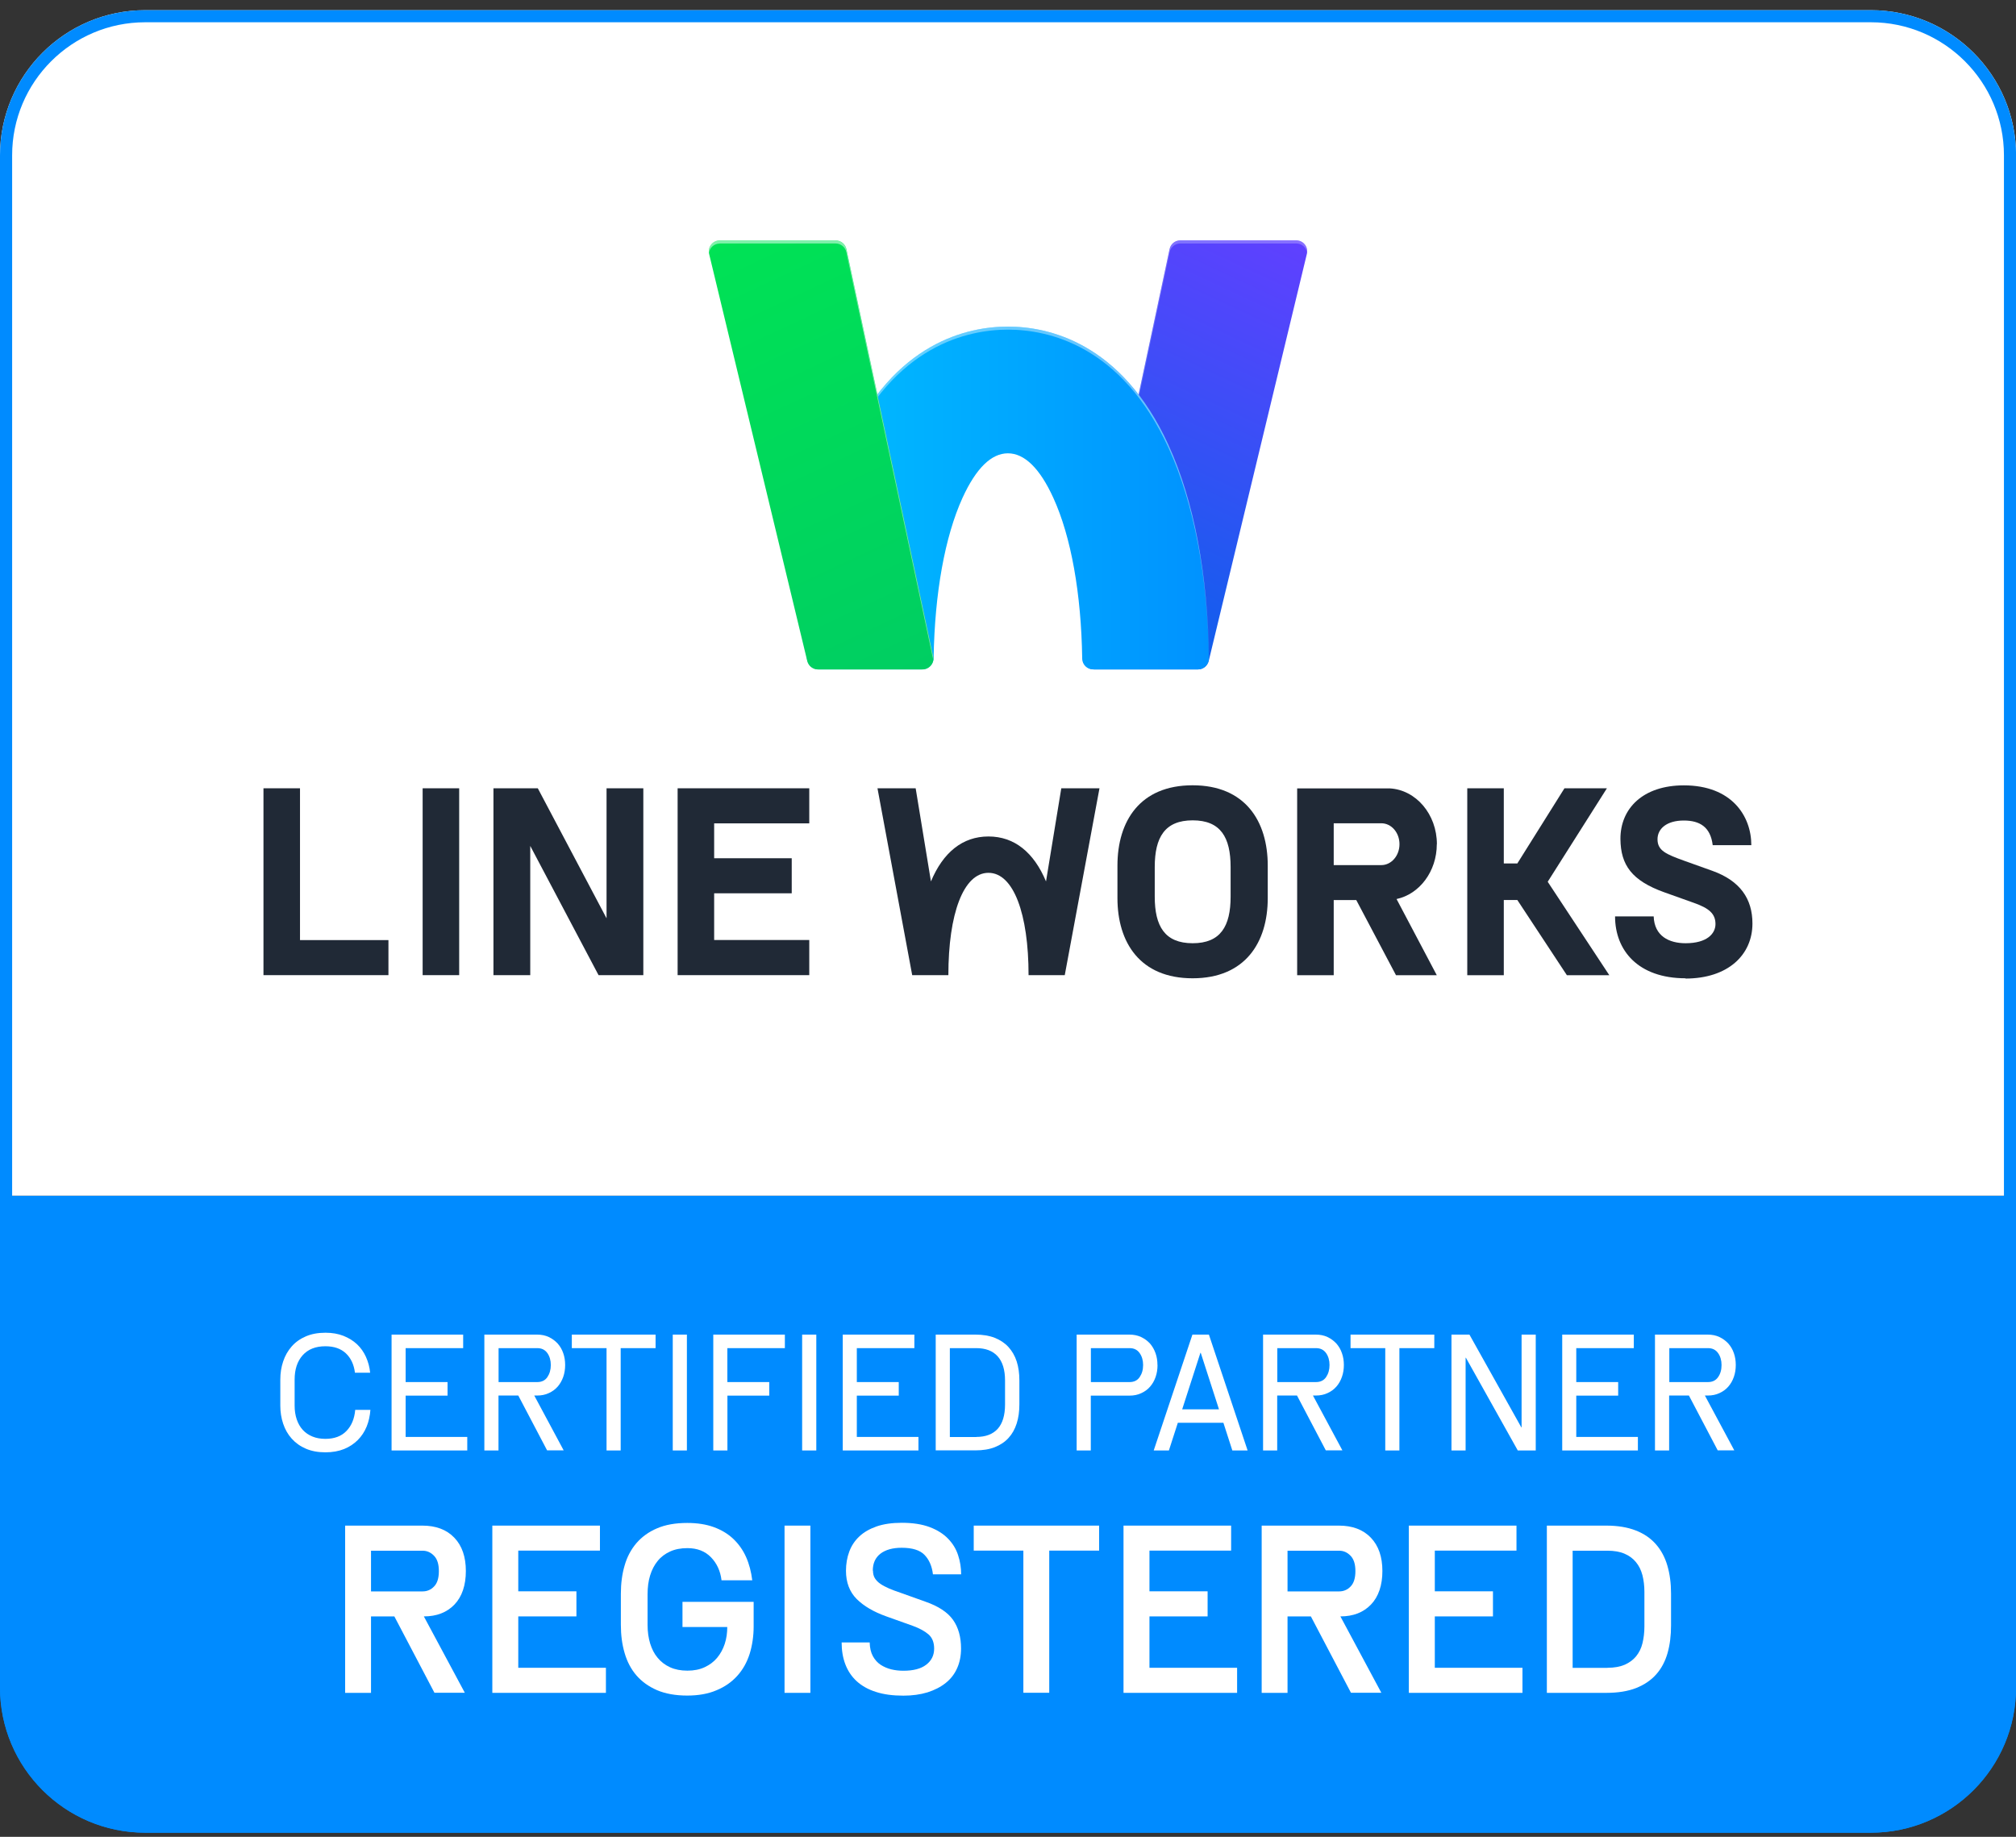
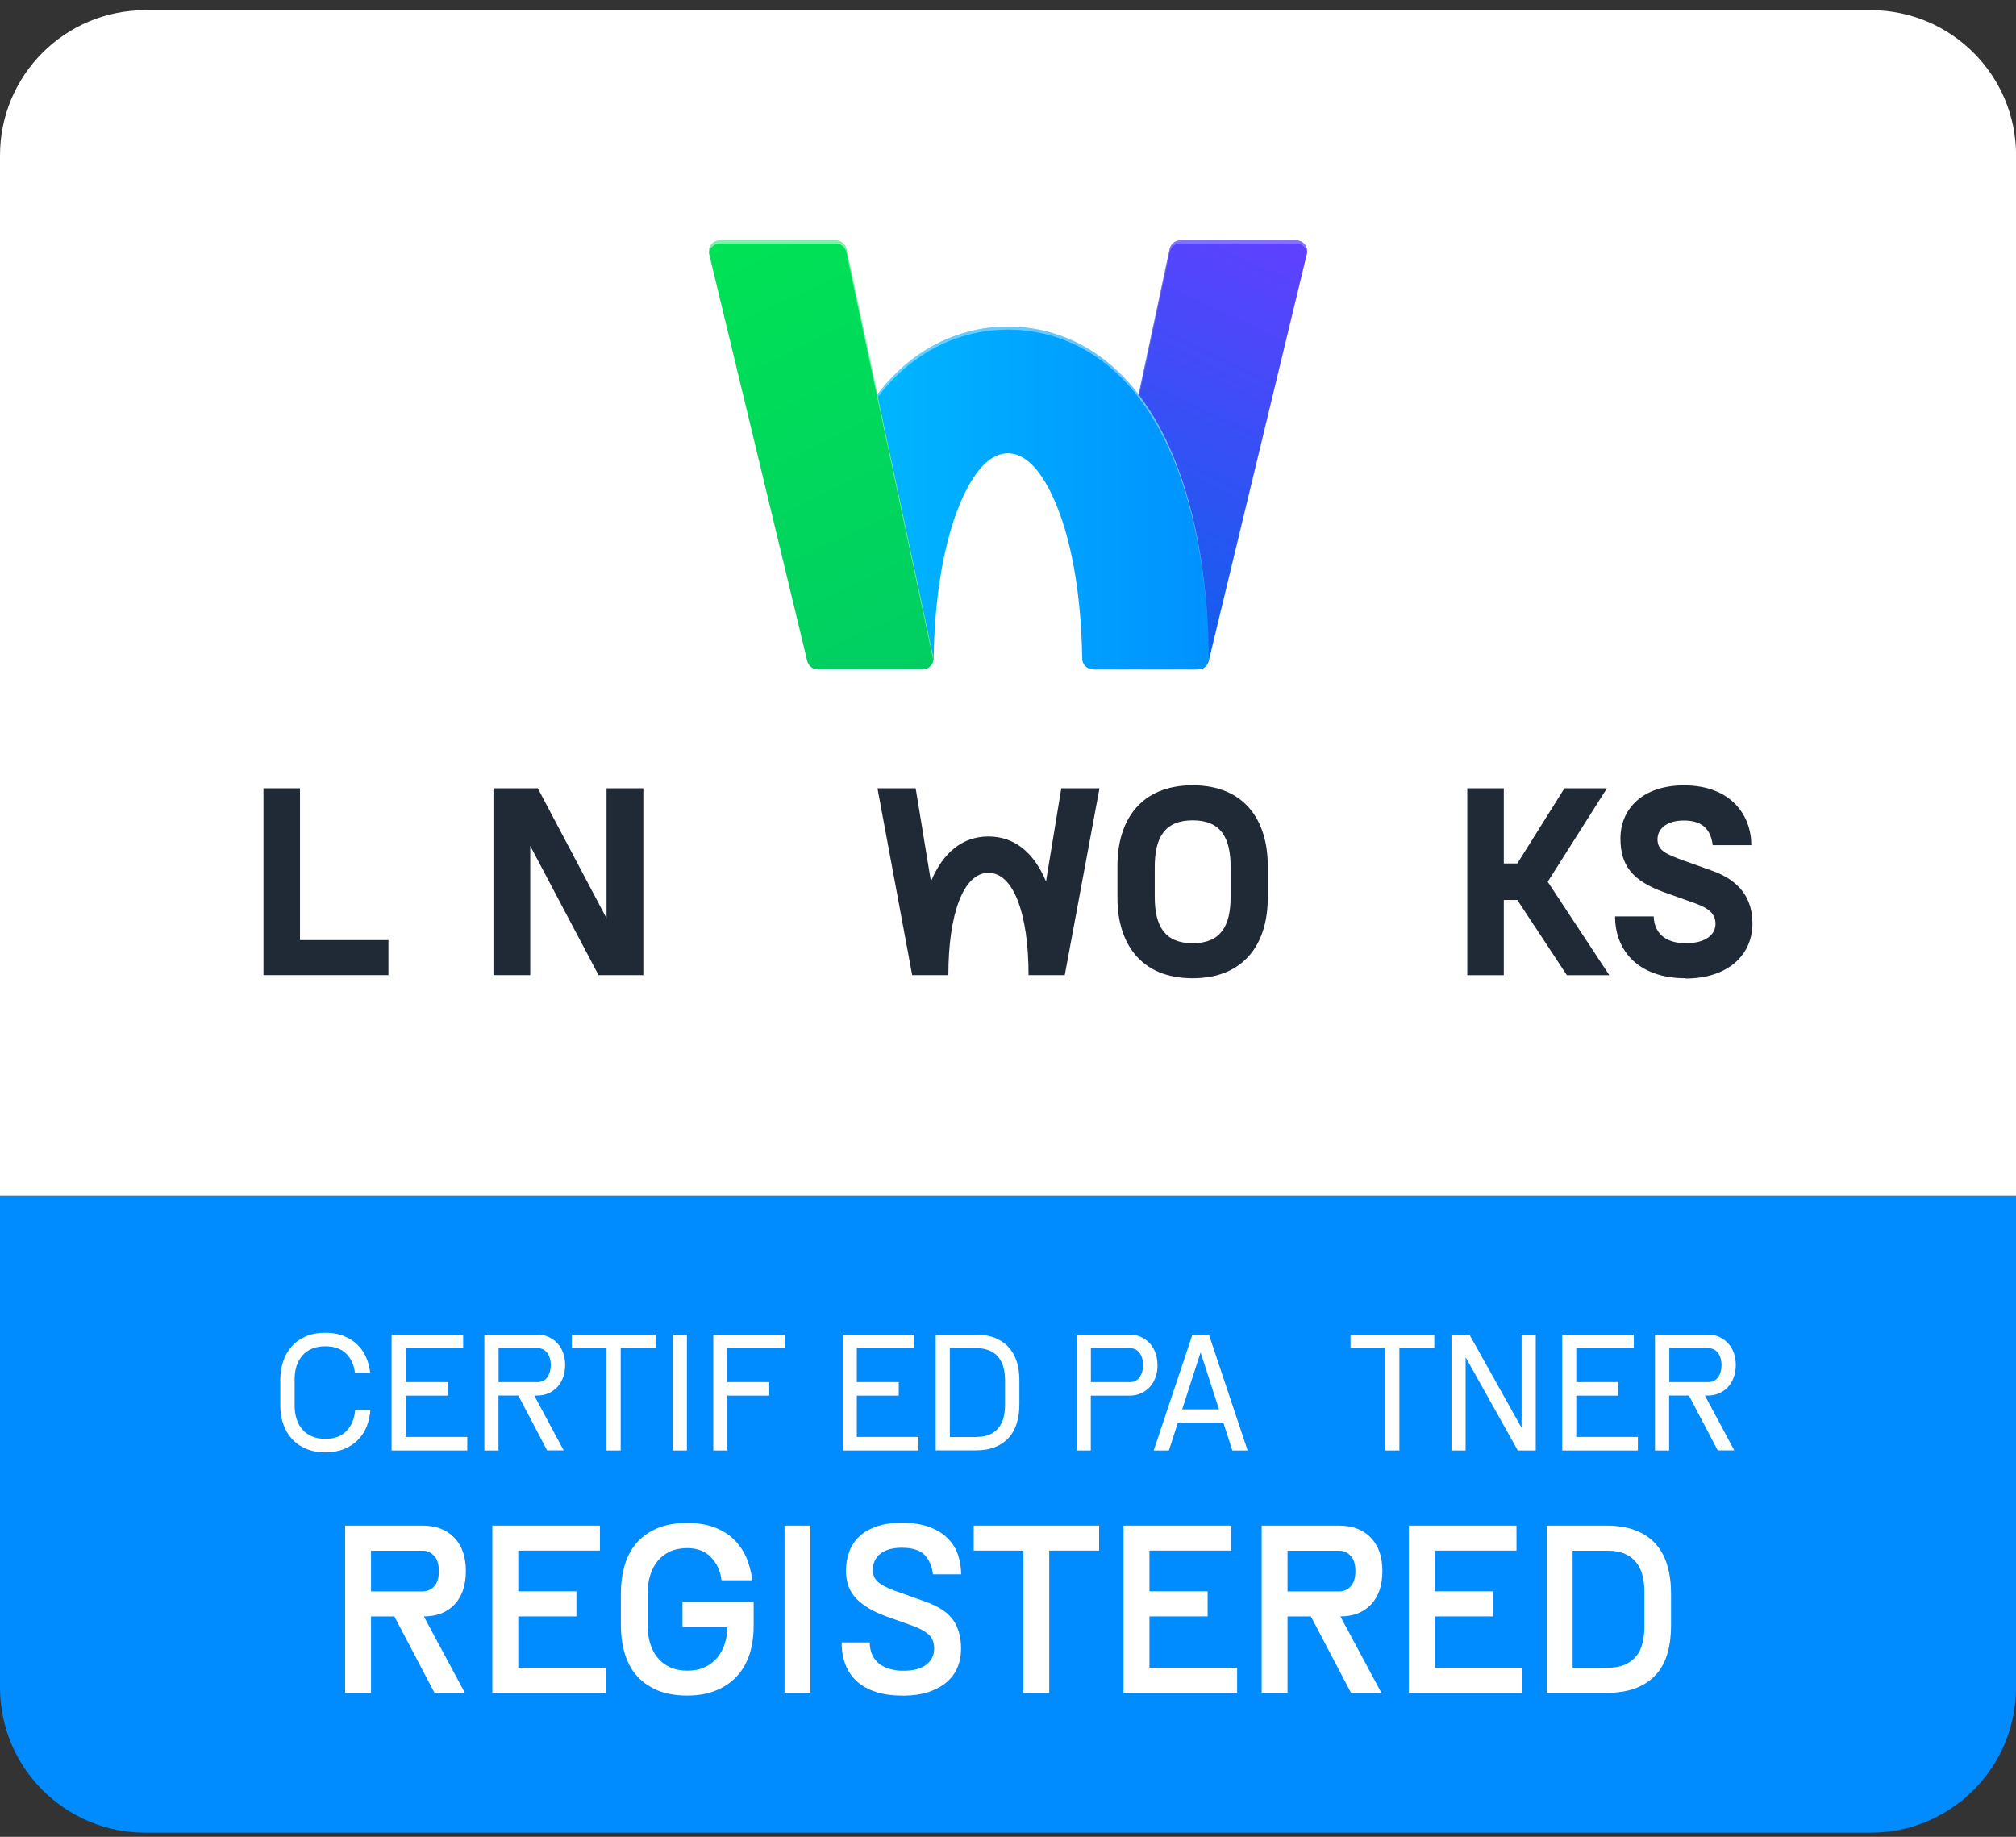
<svg xmlns="http://www.w3.org/2000/svg" width="90" height="82" viewBox="0 0 90 82" fill="none">
  <rect x="0" y="0" width="90" height="82" fill="#333333" stroke="none" />
  <g clip-path="url(#clip0_185_1030)">
    <path d="M0 53.375H90V75.335C90 78.91 87.098 81.816 83.519 81.816H6.482C2.906 81.816 0 78.914 0 75.335V53.375Z" fill="#008BFF" />
    <path d="M6.482 0.455H83.522C87.098 0.455 90.004 3.357 90.004 6.937V53.378H0V6.937C0 3.357 2.902 0.455 6.482 0.455Z" fill="white" />
    <path d="M48.832 29.885H53.477C53.71 29.885 53.907 29.726 53.962 29.502L58.343 11.331C58.417 11.025 58.185 10.73 57.871 10.73H52.691C52.462 10.73 52.265 10.889 52.214 11.114L48.344 29.277C48.278 29.587 48.514 29.881 48.832 29.881V29.885Z" fill="url(#paint0_linear_185_1030)" />
    <path opacity="0.25" d="M48.348 29.416L52.218 11.254C52.264 11.029 52.462 10.87 52.694 10.87H57.874C58.122 10.87 58.32 11.056 58.351 11.284C58.39 10.998 58.169 10.734 57.874 10.734H52.694C52.466 10.734 52.268 10.893 52.218 11.118L48.348 29.281C48.336 29.339 48.336 29.397 48.348 29.451C48.348 29.439 48.348 29.428 48.348 29.416Z" fill="white" />
    <path d="M52.168 19.872C50.064 15.266 46.771 14.58 44.996 14.58C43.222 14.58 39.929 15.266 37.825 19.872C36.698 22.34 36.074 25.606 36.023 29.345C36.02 29.64 36.256 29.884 36.55 29.884H41.153C41.44 29.884 41.676 29.655 41.68 29.368C41.727 26.474 42.184 23.952 42.97 22.224C43.575 20.903 44.256 20.237 44.996 20.237C45.736 20.237 46.422 20.907 47.023 22.224C47.817 23.96 48.27 26.497 48.313 29.407C48.317 29.671 48.534 29.884 48.797 29.884H53.481C53.752 29.884 53.969 29.663 53.965 29.395C53.915 25.637 53.295 22.356 52.16 19.872H52.168Z" fill="url(#paint1_linear_185_1030)" />
    <path opacity="0.4" d="M37.829 20.008C39.933 15.401 43.226 14.716 45 14.716C46.775 14.716 50.068 15.401 52.172 20.008C53.295 22.464 53.915 25.711 53.973 29.422C53.973 29.415 53.973 29.403 53.973 29.395C53.923 25.637 53.303 22.356 52.168 19.872C50.064 15.266 46.771 14.58 44.996 14.58C43.222 14.58 39.929 15.266 37.825 19.872C36.698 22.34 36.074 25.606 36.023 29.345C36.023 29.357 36.023 29.364 36.023 29.376C36.089 25.684 36.705 22.456 37.825 20.008H37.829Z" fill="white" />
    <path d="M41.184 29.885H36.512C36.287 29.885 36.093 29.73 36.039 29.513L31.657 11.335C31.584 11.029 31.816 10.734 32.13 10.734H37.31C37.538 10.734 37.736 10.893 37.786 11.118L41.661 29.296C41.727 29.598 41.494 29.885 41.184 29.885Z" fill="url(#paint2_linear_185_1030)" />
    <path opacity="0.5" d="M32.126 10.87H37.306C37.534 10.87 37.732 11.029 37.782 11.254L41.657 29.432C41.657 29.432 41.657 29.455 41.657 29.467C41.664 29.412 41.664 29.354 41.657 29.3L37.782 11.122C37.736 10.897 37.538 10.738 37.306 10.738H32.126C31.828 10.738 31.607 11.002 31.649 11.288C31.684 11.06 31.878 10.874 32.126 10.874V10.87Z" fill="white" />
    <path d="M17.341 41.968V43.533H11.762V35.191H13.393V41.968H17.341Z" fill="#202936" />
-     <path d="M20.499 35.191V43.533H18.868V35.191H20.499Z" fill="#202936" />
+     <path d="M20.499 35.191H18.868V35.191H20.499Z" fill="#202936" />
    <path d="M23.672 37.764V43.533H22.029V35.191H24.009L27.078 40.995V35.191H28.72V43.533H26.721L23.672 37.764Z" fill="#202936" />
-     <path d="M36.128 41.968V43.533H30.251V35.191H36.128V36.757H31.882V38.314H35.345V39.879H31.882V41.964H36.128V41.968Z" fill="#202936" />
    <path d="M47.379 35.191L46.697 39.349C46.155 38.054 45.287 37.342 44.128 37.342C42.97 37.342 42.102 38.054 41.56 39.349L40.878 35.191H39.173L40.723 43.533H42.338C42.338 40.797 43.009 38.965 44.128 38.965C45.248 38.965 45.918 40.797 45.918 43.533H47.534L49.084 35.191H47.379Z" fill="#202936" />
    <path d="M49.886 38.644C49.886 36.653 50.893 35.057 53.241 35.057C55.589 35.057 56.596 36.657 56.596 38.644V40.093C56.596 42.073 55.589 43.673 53.241 43.673C50.893 43.673 49.886 42.073 49.886 40.093V38.644ZM54.938 38.706C54.938 37.381 54.492 36.622 53.245 36.622C51.997 36.622 51.551 37.385 51.551 38.706V40.031C51.551 41.345 51.997 42.108 53.245 42.108C54.492 42.108 54.938 41.345 54.938 40.031V38.706Z" fill="#202936" />
-     <path d="M64.147 37.687C64.147 36.35 63.213 35.257 62.036 35.195H57.909V43.537H59.541V40.181H60.548L62.322 43.537H64.143L62.346 40.135C63.368 39.918 64.143 38.903 64.143 37.687H64.147ZM61.667 38.62H59.541V36.753H61.667C62.117 36.753 62.477 37.171 62.477 37.687C62.477 38.202 62.113 38.62 61.667 38.62Z" fill="#202936" />
    <path d="M75.251 43.673C73.128 43.673 72.101 42.426 72.101 40.911H73.825C73.856 41.79 74.511 42.108 75.251 42.108C76.212 42.108 76.584 41.674 76.584 41.252C76.584 40.787 76.289 40.543 75.631 40.31L74.298 39.834C72.849 39.315 72.353 38.617 72.341 37.463C72.33 36.095 73.345 35.06 75.173 35.06C77.308 35.06 78.184 36.428 78.184 37.73H76.46C76.363 36.924 75.89 36.63 75.169 36.63C74.398 36.63 73.996 37.002 73.996 37.467C73.996 37.974 74.375 38.133 75.201 38.431L76.448 38.877C77.684 39.322 78.234 40.124 78.234 41.228C78.234 42.627 77.145 43.685 75.243 43.685L75.251 43.673Z" fill="#202936" />
    <path d="M71.737 35.191H69.842L67.738 38.547H67.134V35.191H65.503V43.537H67.134V40.178H67.738L69.951 43.537H71.845L69.094 39.364L71.737 35.191Z" fill="#202936" />
-     <path d="M83.522 0.994C86.796 0.994 89.462 3.659 89.462 6.933V75.334C89.462 78.608 86.796 81.273 83.522 81.273H6.482C3.208 81.273 0.542 78.608 0.542 75.334V6.937C0.539 3.659 3.204 0.994 6.482 0.994H83.522ZM83.522 0.455H6.482C2.902 0.455 0 3.357 0 6.937V75.338C0 78.913 2.902 81.815 6.482 81.815H83.522C87.102 81.815 90.004 78.913 90.004 75.334V6.937C90 3.357 87.098 0.455 83.522 0.455Z" fill="#008BFF" />
    <path d="M15.846 61.282C15.8 60.914 15.664 60.627 15.439 60.414C15.214 60.205 14.912 60.1 14.525 60.1C14.087 60.1 13.75 60.236 13.51 60.503C13.27 60.775 13.153 61.135 13.153 61.588V62.751C13.153 62.975 13.184 63.177 13.246 63.363C13.308 63.545 13.398 63.704 13.514 63.831C13.63 63.959 13.777 64.06 13.948 64.13C14.118 64.2 14.312 64.234 14.525 64.234C14.924 64.234 15.238 64.118 15.463 63.886C15.691 63.653 15.823 63.339 15.858 62.94H16.536C16.516 63.208 16.462 63.456 16.369 63.684C16.276 63.913 16.144 64.114 15.974 64.285C15.803 64.455 15.602 64.591 15.362 64.688C15.122 64.784 14.843 64.835 14.529 64.835C14.196 64.835 13.905 64.781 13.653 64.672C13.401 64.564 13.192 64.413 13.022 64.223C12.851 64.033 12.727 63.812 12.642 63.56C12.557 63.308 12.514 63.037 12.514 62.751V61.588C12.514 61.298 12.557 61.026 12.642 60.775C12.727 60.519 12.855 60.298 13.022 60.108C13.188 59.918 13.401 59.767 13.653 59.659C13.905 59.55 14.196 59.496 14.529 59.496C14.831 59.496 15.098 59.543 15.335 59.636C15.567 59.729 15.769 59.852 15.939 60.011C16.106 60.17 16.241 60.36 16.338 60.577C16.435 60.794 16.501 61.03 16.524 61.282H15.846Z" fill="white" />
    <path d="M20.863 64.752H17.481V59.58H20.677V60.184H18.109V61.699H19.98V62.304H18.109V64.148H20.86V64.752H20.863Z" fill="white" />
    <path d="M22.254 62.304V64.752H21.623V59.58H23.974C24.172 59.58 24.346 59.615 24.501 59.689C24.656 59.762 24.784 59.859 24.897 59.979C25.005 60.103 25.09 60.246 25.145 60.409C25.203 60.572 25.23 60.75 25.23 60.936C25.23 61.122 25.203 61.3 25.145 61.467C25.086 61.633 25.005 61.777 24.897 61.901C24.788 62.025 24.656 62.122 24.501 62.191C24.346 62.265 24.172 62.3 23.974 62.3H23.851L25.164 64.748H24.424L23.138 62.3H22.258L22.254 62.304ZM24.59 60.94C24.59 60.731 24.54 60.553 24.436 60.405C24.331 60.258 24.184 60.184 23.986 60.184H22.258V61.699H23.986C24.184 61.699 24.335 61.626 24.436 61.478C24.536 61.331 24.59 61.153 24.59 60.936V60.94Z" fill="white" />
    <path d="M25.532 59.58H29.267V60.184H27.709V64.752H27.078V60.184H25.528V59.58H25.532Z" fill="white" />
    <path d="M30.665 59.58V64.752H30.034V59.58H30.665Z" fill="white" />
    <path d="M32.474 62.304V64.752H31.843V59.58H35.039V60.184H32.471V61.699H34.342V62.304H32.471H32.474Z" fill="white" />
-     <path d="M36.442 59.58V64.752H35.81V59.58H36.442Z" fill="white" />
    <path d="M41.006 64.752H37.623V59.58H40.82V60.184H38.251V61.699H40.123V62.304H38.251V64.148H41.002V64.752H41.006Z" fill="white" />
    <path d="M41.773 59.58H43.547C43.877 59.58 44.163 59.627 44.407 59.723C44.652 59.82 44.857 59.956 45.02 60.134C45.182 60.312 45.306 60.525 45.388 60.777C45.469 61.029 45.508 61.312 45.508 61.626V62.695C45.508 63.009 45.469 63.295 45.388 63.547C45.306 63.803 45.186 64.016 45.023 64.194C44.861 64.373 44.655 64.508 44.411 64.605C44.167 64.702 43.877 64.748 43.547 64.748H41.773V59.576V59.58ZM43.586 64.148C44.001 64.148 44.318 64.028 44.539 63.788C44.756 63.547 44.868 63.183 44.868 62.699V61.63C44.868 61.149 44.756 60.789 44.535 60.545C44.315 60.304 43.997 60.184 43.586 60.184H42.404V64.152H43.586V64.148Z" fill="white" />
    <path d="M51.675 60.94C51.675 61.13 51.648 61.304 51.59 61.471C51.532 61.637 51.451 61.781 51.342 61.905C51.234 62.029 51.102 62.126 50.947 62.195C50.792 62.269 50.618 62.304 50.424 62.304H48.696V64.752H48.065V59.58H50.42C50.614 59.58 50.788 59.615 50.943 59.689C51.098 59.762 51.23 59.859 51.339 59.979C51.447 60.103 51.528 60.246 51.586 60.409C51.645 60.572 51.672 60.75 51.672 60.936L51.675 60.94ZM51.032 60.94C51.032 60.731 50.982 60.553 50.877 60.405C50.773 60.258 50.626 60.184 50.428 60.184H48.7V61.699H50.428C50.626 61.699 50.777 61.626 50.877 61.478C50.978 61.331 51.032 61.153 51.032 60.936V60.94Z" fill="white" />
    <path d="M55.015 64.752L54.616 63.516H52.582L52.183 64.752H51.505L53.233 59.58H53.969L55.697 64.752H55.019H55.015ZM53.59 60.394L52.776 62.916H54.419L53.605 60.394H53.593H53.59Z" fill="white" />
-     <path d="M57.018 62.304V64.752H56.387V59.58H58.738C58.936 59.58 59.11 59.615 59.265 59.689C59.42 59.762 59.548 59.859 59.66 59.979C59.769 60.103 59.854 60.246 59.908 60.409C59.967 60.572 59.994 60.75 59.994 60.936C59.994 61.122 59.967 61.3 59.908 61.467C59.85 61.633 59.769 61.777 59.66 61.901C59.552 62.025 59.42 62.122 59.265 62.191C59.11 62.265 58.936 62.3 58.738 62.3H58.614L59.928 64.748H59.188L57.902 62.3H57.022L57.018 62.304ZM59.354 60.94C59.354 60.731 59.304 60.553 59.2 60.405C59.095 60.258 58.948 60.184 58.75 60.184H57.022V61.699H58.75C58.948 61.699 59.099 61.626 59.2 61.478C59.3 61.331 59.354 61.153 59.354 60.936V60.94Z" fill="white" />
    <path d="M60.296 59.58H64.031V60.184H62.473V64.752H61.842V60.184H60.292V59.58H60.296Z" fill="white" />
    <path d="M68.56 64.752H67.758L65.441 60.611H65.429V64.752H64.798V59.58H65.6L67.917 63.722H67.928V59.58H68.56V64.752Z" fill="white" />
    <path d="M73.124 64.752H69.742V59.58H72.938V60.184H70.369V61.699H72.24V62.304H70.369V64.148H73.12V64.752H73.124Z" fill="white" />
    <path d="M74.515 62.304V64.752H73.883V59.58H76.235C76.433 59.58 76.607 59.615 76.762 59.689C76.917 59.762 77.045 59.859 77.157 59.979C77.266 60.103 77.351 60.246 77.405 60.409C77.463 60.572 77.49 60.75 77.49 60.936C77.49 61.122 77.463 61.3 77.405 61.467C77.347 61.633 77.266 61.777 77.157 61.901C77.049 62.025 76.917 62.122 76.762 62.191C76.607 62.265 76.433 62.3 76.235 62.3H76.111L77.424 64.748H76.684L75.398 62.3H74.519L74.515 62.304ZM76.855 60.94C76.855 60.731 76.805 60.553 76.7 60.405C76.595 60.258 76.448 60.184 76.251 60.184H74.523V61.699H76.251C76.448 61.699 76.599 61.626 76.7 61.478C76.805 61.331 76.855 61.153 76.855 60.936V60.94Z" fill="white" />
    <path d="M16.563 75.573H15.408V68.107H18.856C19.461 68.107 19.937 68.286 20.282 68.646C20.627 69.006 20.797 69.502 20.797 70.134C20.797 70.765 20.627 71.277 20.29 71.629C19.953 71.982 19.496 72.16 18.922 72.16L20.751 75.569H19.395L17.605 72.16H16.563V75.569V75.573ZM18.864 71.044C19.066 71.044 19.24 70.971 19.379 70.823C19.523 70.676 19.592 70.448 19.592 70.138C19.592 69.828 19.523 69.607 19.379 69.456C19.236 69.305 19.066 69.227 18.864 69.227H16.563V71.044H18.864Z" fill="white" />
    <path d="M27.047 75.573H21.979V68.107H26.783V69.223H23.137V71.04H25.733V72.16H23.137V74.454H27.05V75.573H27.047Z" fill="white" />
    <path d="M30.464 71.51H33.645V72.61C33.645 73.044 33.583 73.455 33.467 73.831C33.346 74.21 33.164 74.536 32.916 74.811C32.668 75.086 32.362 75.303 31.986 75.458C31.615 75.617 31.177 75.694 30.681 75.694C30.158 75.694 29.708 75.613 29.333 75.454C28.957 75.291 28.651 75.07 28.41 74.792C28.17 74.513 27.996 74.179 27.884 73.792C27.771 73.408 27.717 72.99 27.717 72.541V71.15C27.717 70.696 27.771 70.274 27.884 69.891C27.992 69.507 28.17 69.174 28.41 68.891C28.651 68.612 28.957 68.387 29.333 68.228C29.708 68.066 30.158 67.988 30.681 67.988C31.13 67.988 31.526 68.05 31.866 68.174C32.207 68.298 32.498 68.473 32.738 68.701C32.978 68.93 33.168 69.197 33.308 69.511C33.447 69.825 33.536 70.169 33.583 70.549H32.211C32.161 70.131 32.002 69.79 31.739 69.519C31.475 69.247 31.123 69.112 30.689 69.112C30.39 69.112 30.135 69.162 29.914 69.263C29.693 69.364 29.507 69.503 29.36 69.685C29.212 69.867 29.1 70.08 29.023 70.332C28.945 70.584 28.91 70.863 28.91 71.165V72.548C28.91 72.847 28.949 73.118 29.023 73.366C29.1 73.614 29.209 73.831 29.36 74.009C29.507 74.187 29.693 74.331 29.914 74.431C30.135 74.532 30.394 74.582 30.689 74.582C30.983 74.582 31.235 74.532 31.46 74.427C31.684 74.323 31.87 74.183 32.017 74.005C32.165 73.827 32.277 73.621 32.355 73.385C32.432 73.149 32.467 72.897 32.467 72.634H30.468V71.514L30.464 71.51Z" fill="white" />
    <path d="M36.178 68.107V75.573H35.024V68.107H36.178Z" fill="white" />
    <path d="M38.972 70.115C38.972 70.247 38.999 70.363 39.057 70.456C39.115 70.549 39.197 70.634 39.305 70.708C39.413 70.782 39.541 70.847 39.689 70.913C39.836 70.975 40.006 71.041 40.196 71.103L41.312 71.502C41.893 71.704 42.304 71.975 42.544 72.312C42.784 72.649 42.904 73.079 42.904 73.594C42.904 73.916 42.846 74.21 42.73 74.47C42.614 74.733 42.443 74.954 42.218 75.132C41.994 75.311 41.723 75.45 41.405 75.551C41.087 75.648 40.727 75.698 40.332 75.698C39.859 75.698 39.448 75.644 39.104 75.531C38.759 75.423 38.472 75.26 38.247 75.055C38.019 74.846 37.852 74.594 37.74 74.303C37.627 74.009 37.573 73.683 37.573 73.323H38.825C38.832 73.571 38.879 73.773 38.968 73.935C39.057 74.098 39.173 74.226 39.313 74.319C39.456 74.412 39.615 74.481 39.789 74.524C39.968 74.567 40.146 74.586 40.328 74.586C40.777 74.586 41.118 74.497 41.351 74.315C41.583 74.137 41.703 73.897 41.703 73.598C41.703 73.319 41.618 73.11 41.451 72.963C41.285 72.82 41.052 72.692 40.754 72.583L39.561 72.157C39.007 71.959 38.569 71.704 38.247 71.386C37.93 71.068 37.767 70.646 37.767 70.123C37.767 69.813 37.817 69.526 37.914 69.267C38.011 69.003 38.162 68.779 38.364 68.589C38.565 68.399 38.825 68.252 39.135 68.143C39.448 68.035 39.82 67.981 40.258 67.981C40.75 67.981 41.165 68.046 41.506 68.174C41.843 68.302 42.118 68.476 42.323 68.689C42.532 68.903 42.683 69.15 42.773 69.43C42.865 69.708 42.908 69.991 42.908 70.282H41.649C41.606 69.914 41.478 69.627 41.273 69.414C41.068 69.201 40.727 69.096 40.254 69.096C39.851 69.096 39.534 69.185 39.305 69.36C39.077 69.538 38.964 69.79 38.964 70.119L38.972 70.115Z" fill="white" />
    <path d="M43.47 68.107H49.068V69.223H46.841V75.569H45.686V69.223H43.47V68.107Z" fill="white" />
    <path d="M55.225 75.573H50.157V68.107H54.961V69.223H51.315V71.04H53.911V72.16H51.315V74.454H55.228V75.573H55.225Z" fill="white" />
    <path d="M57.479 75.573H56.325V68.107H59.773C60.377 68.107 60.854 68.286 61.199 68.646C61.543 69.006 61.714 69.502 61.714 70.134C61.714 70.765 61.543 71.277 61.206 71.629C60.869 71.982 60.412 72.16 59.839 72.16L61.667 75.569H60.311L58.521 72.16H57.479V75.569V75.573ZM59.781 71.044C59.982 71.044 60.156 70.971 60.296 70.823C60.439 70.676 60.509 70.448 60.509 70.138C60.509 69.828 60.439 69.607 60.296 69.456C60.153 69.305 59.982 69.227 59.781 69.227H57.479V71.044H59.781Z" fill="white" />
    <path d="M67.963 75.573H62.895V68.107H67.7V69.223H64.054V71.04H66.65V72.16H64.054V74.454H67.967V75.573H67.963Z" fill="white" />
    <path d="M69.056 68.107H71.71C72.221 68.107 72.659 68.181 73.027 68.324C73.395 68.468 73.693 68.673 73.926 68.94C74.158 69.204 74.329 69.525 74.437 69.897C74.546 70.269 74.6 70.684 74.6 71.137V72.567C74.6 73.016 74.55 73.423 74.445 73.795C74.34 74.163 74.174 74.481 73.941 74.744C73.709 75.008 73.411 75.209 73.046 75.356C72.678 75.5 72.237 75.573 71.71 75.573H69.056V68.107ZM71.764 74.454C72.066 74.454 72.322 74.407 72.531 74.318C72.74 74.225 72.911 74.101 73.043 73.938C73.174 73.775 73.271 73.582 73.325 73.357C73.38 73.132 73.411 72.881 73.411 72.609V71.064C73.411 70.792 73.38 70.544 73.322 70.316C73.26 70.087 73.166 69.894 73.031 69.735C72.899 69.572 72.729 69.448 72.519 69.359C72.31 69.27 72.058 69.227 71.76 69.227H70.207V74.457H71.76L71.764 74.454Z" fill="white" />
  </g>
  <defs>
    <linearGradient id="paint0_linear_185_1030" x1="48.642" y1="29.846" x2="57.63" y2="10.572" gradientUnits="userSpaceOnUse">
      <stop stop-color="#0563EA" />
      <stop offset="1" stop-color="#6040FF" />
    </linearGradient>
    <linearGradient id="paint1_linear_185_1030" x1="36.023" y1="22.232" x2="53.973" y2="22.232" gradientUnits="userSpaceOnUse">
      <stop stop-color="#00BDFF" />
      <stop offset="1" stop-color="#0092FF" />
    </linearGradient>
    <linearGradient id="paint2_linear_185_1030" x1="32.37" y1="10.572" x2="41.362" y2="29.854" gradientUnits="userSpaceOnUse">
      <stop stop-color="#00E255" />
      <stop offset="1" stop-color="#00CE62" />
    </linearGradient>
    <clipPath id="clip0_185_1030">
      <rect width="90" height="81.36" fill="white" transform="translate(0 0.455)" />
    </clipPath>
  </defs>
</svg>